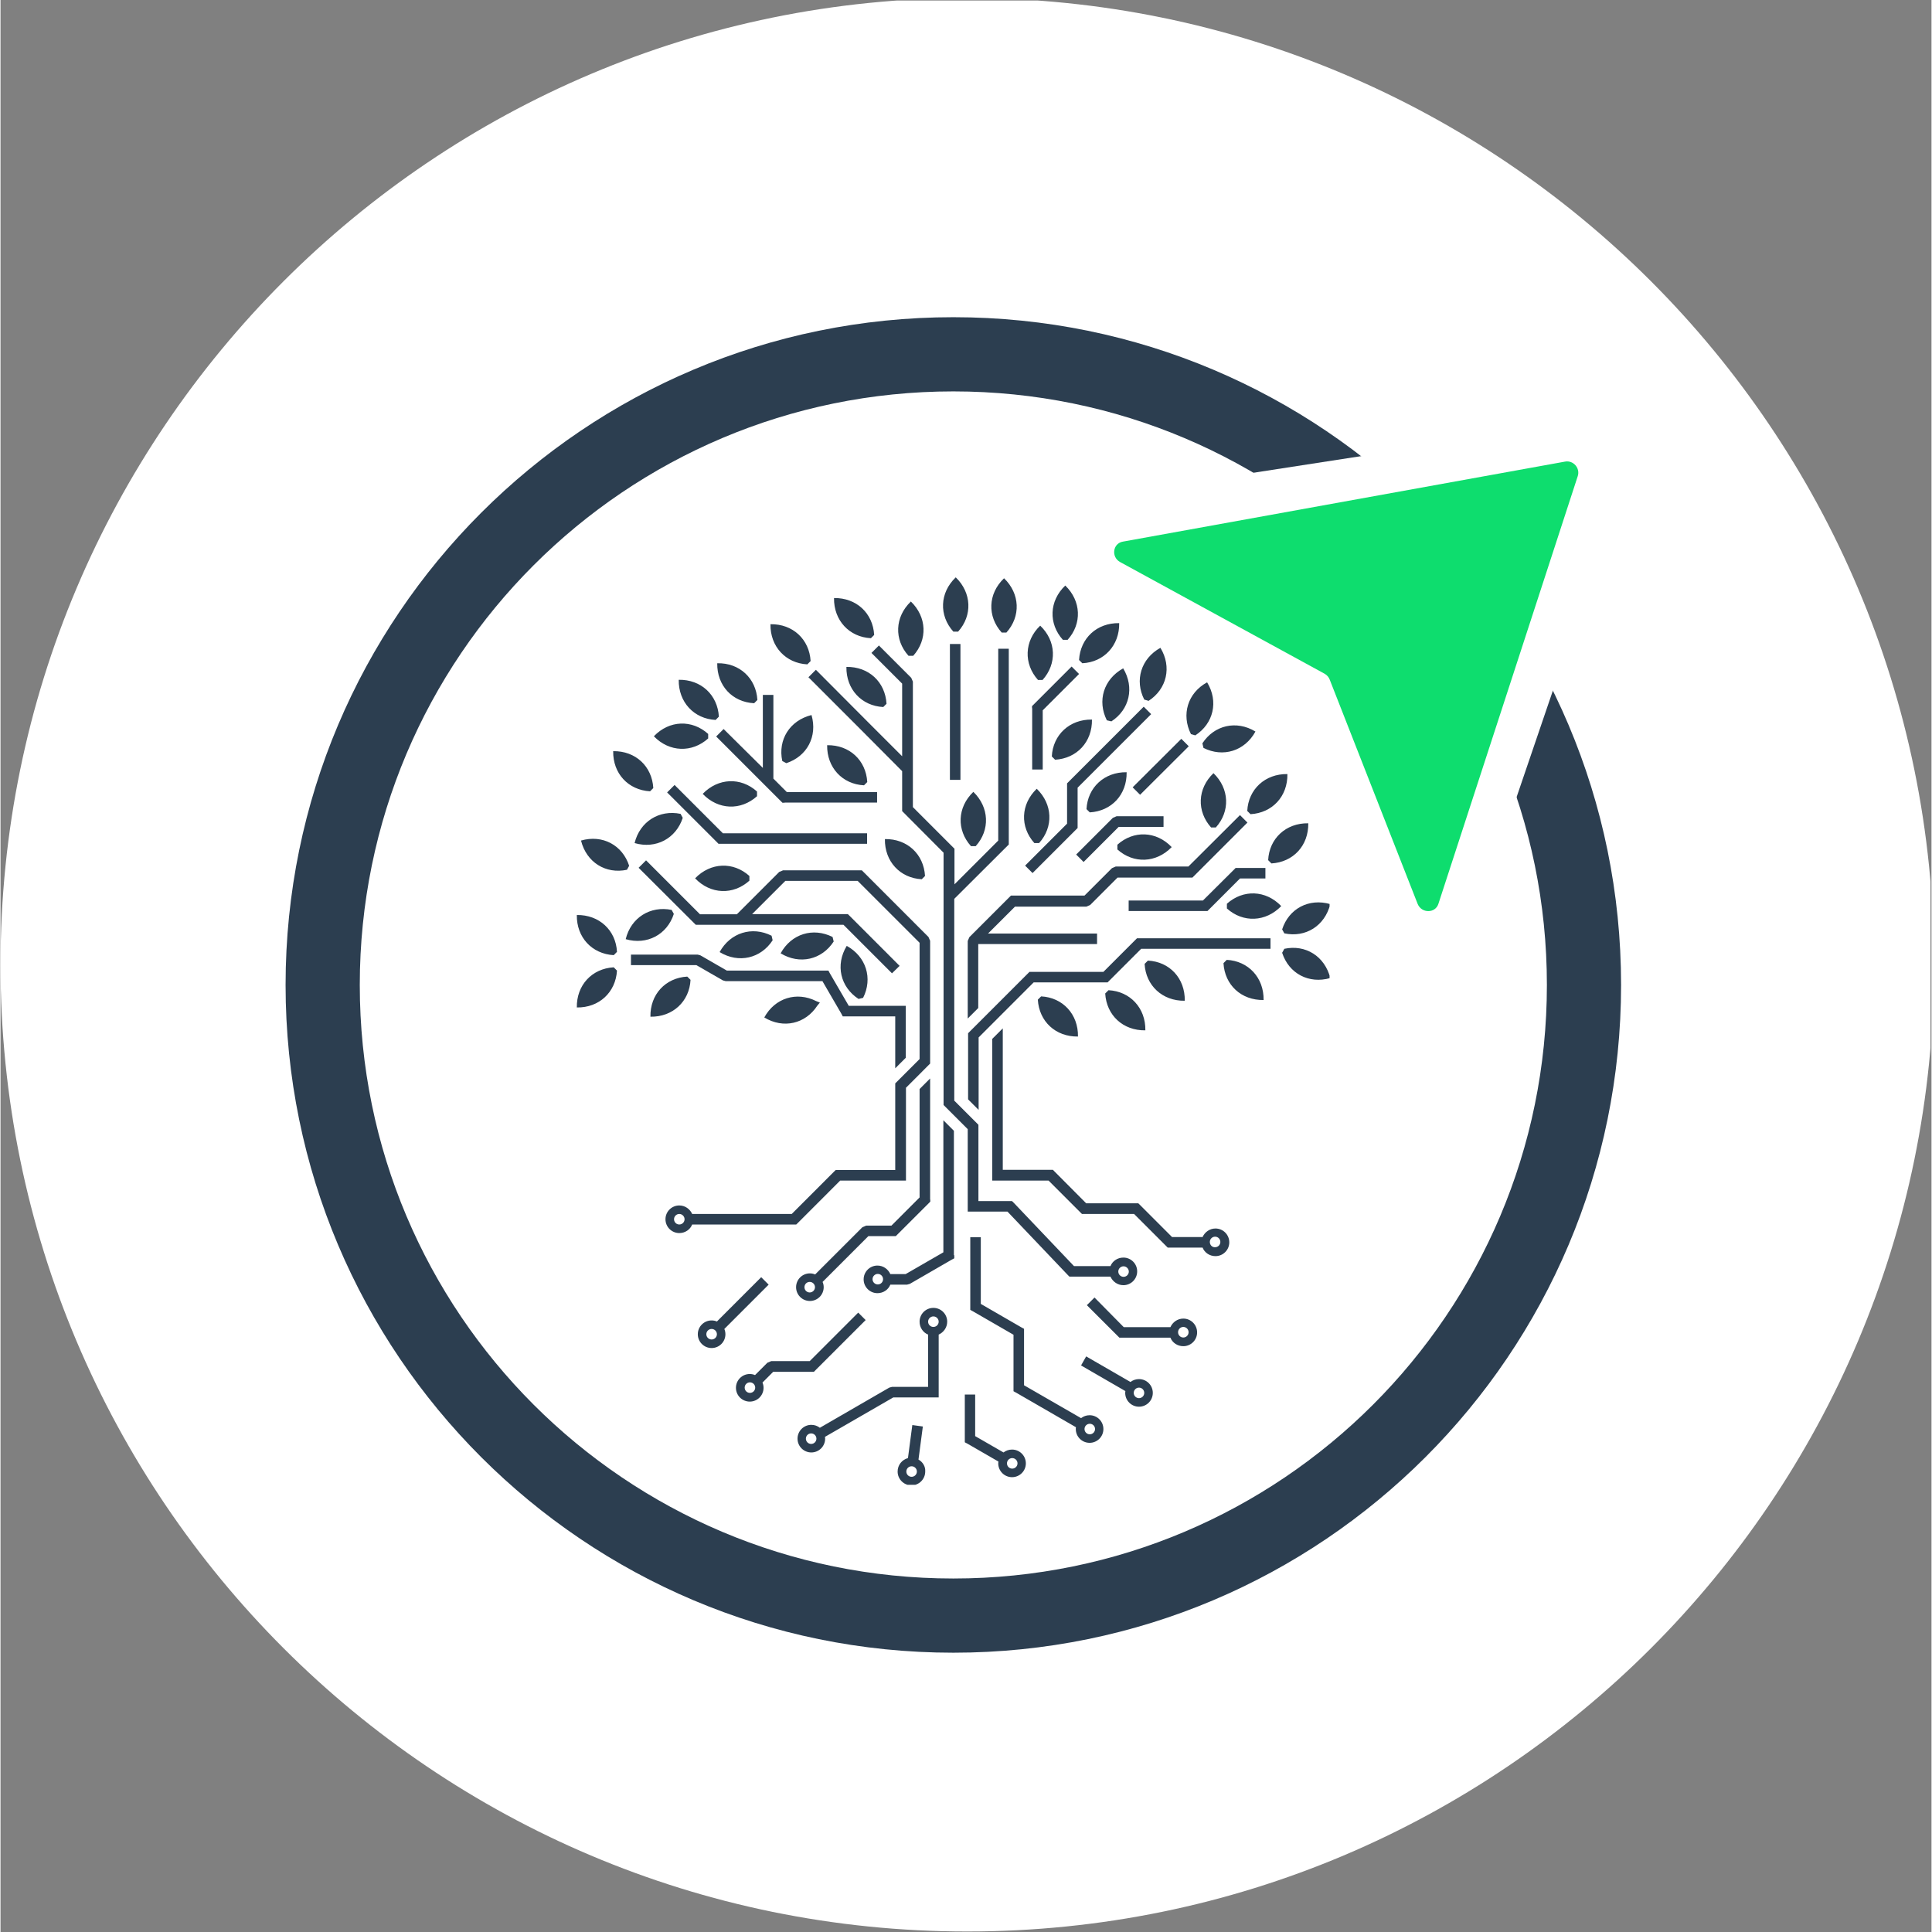
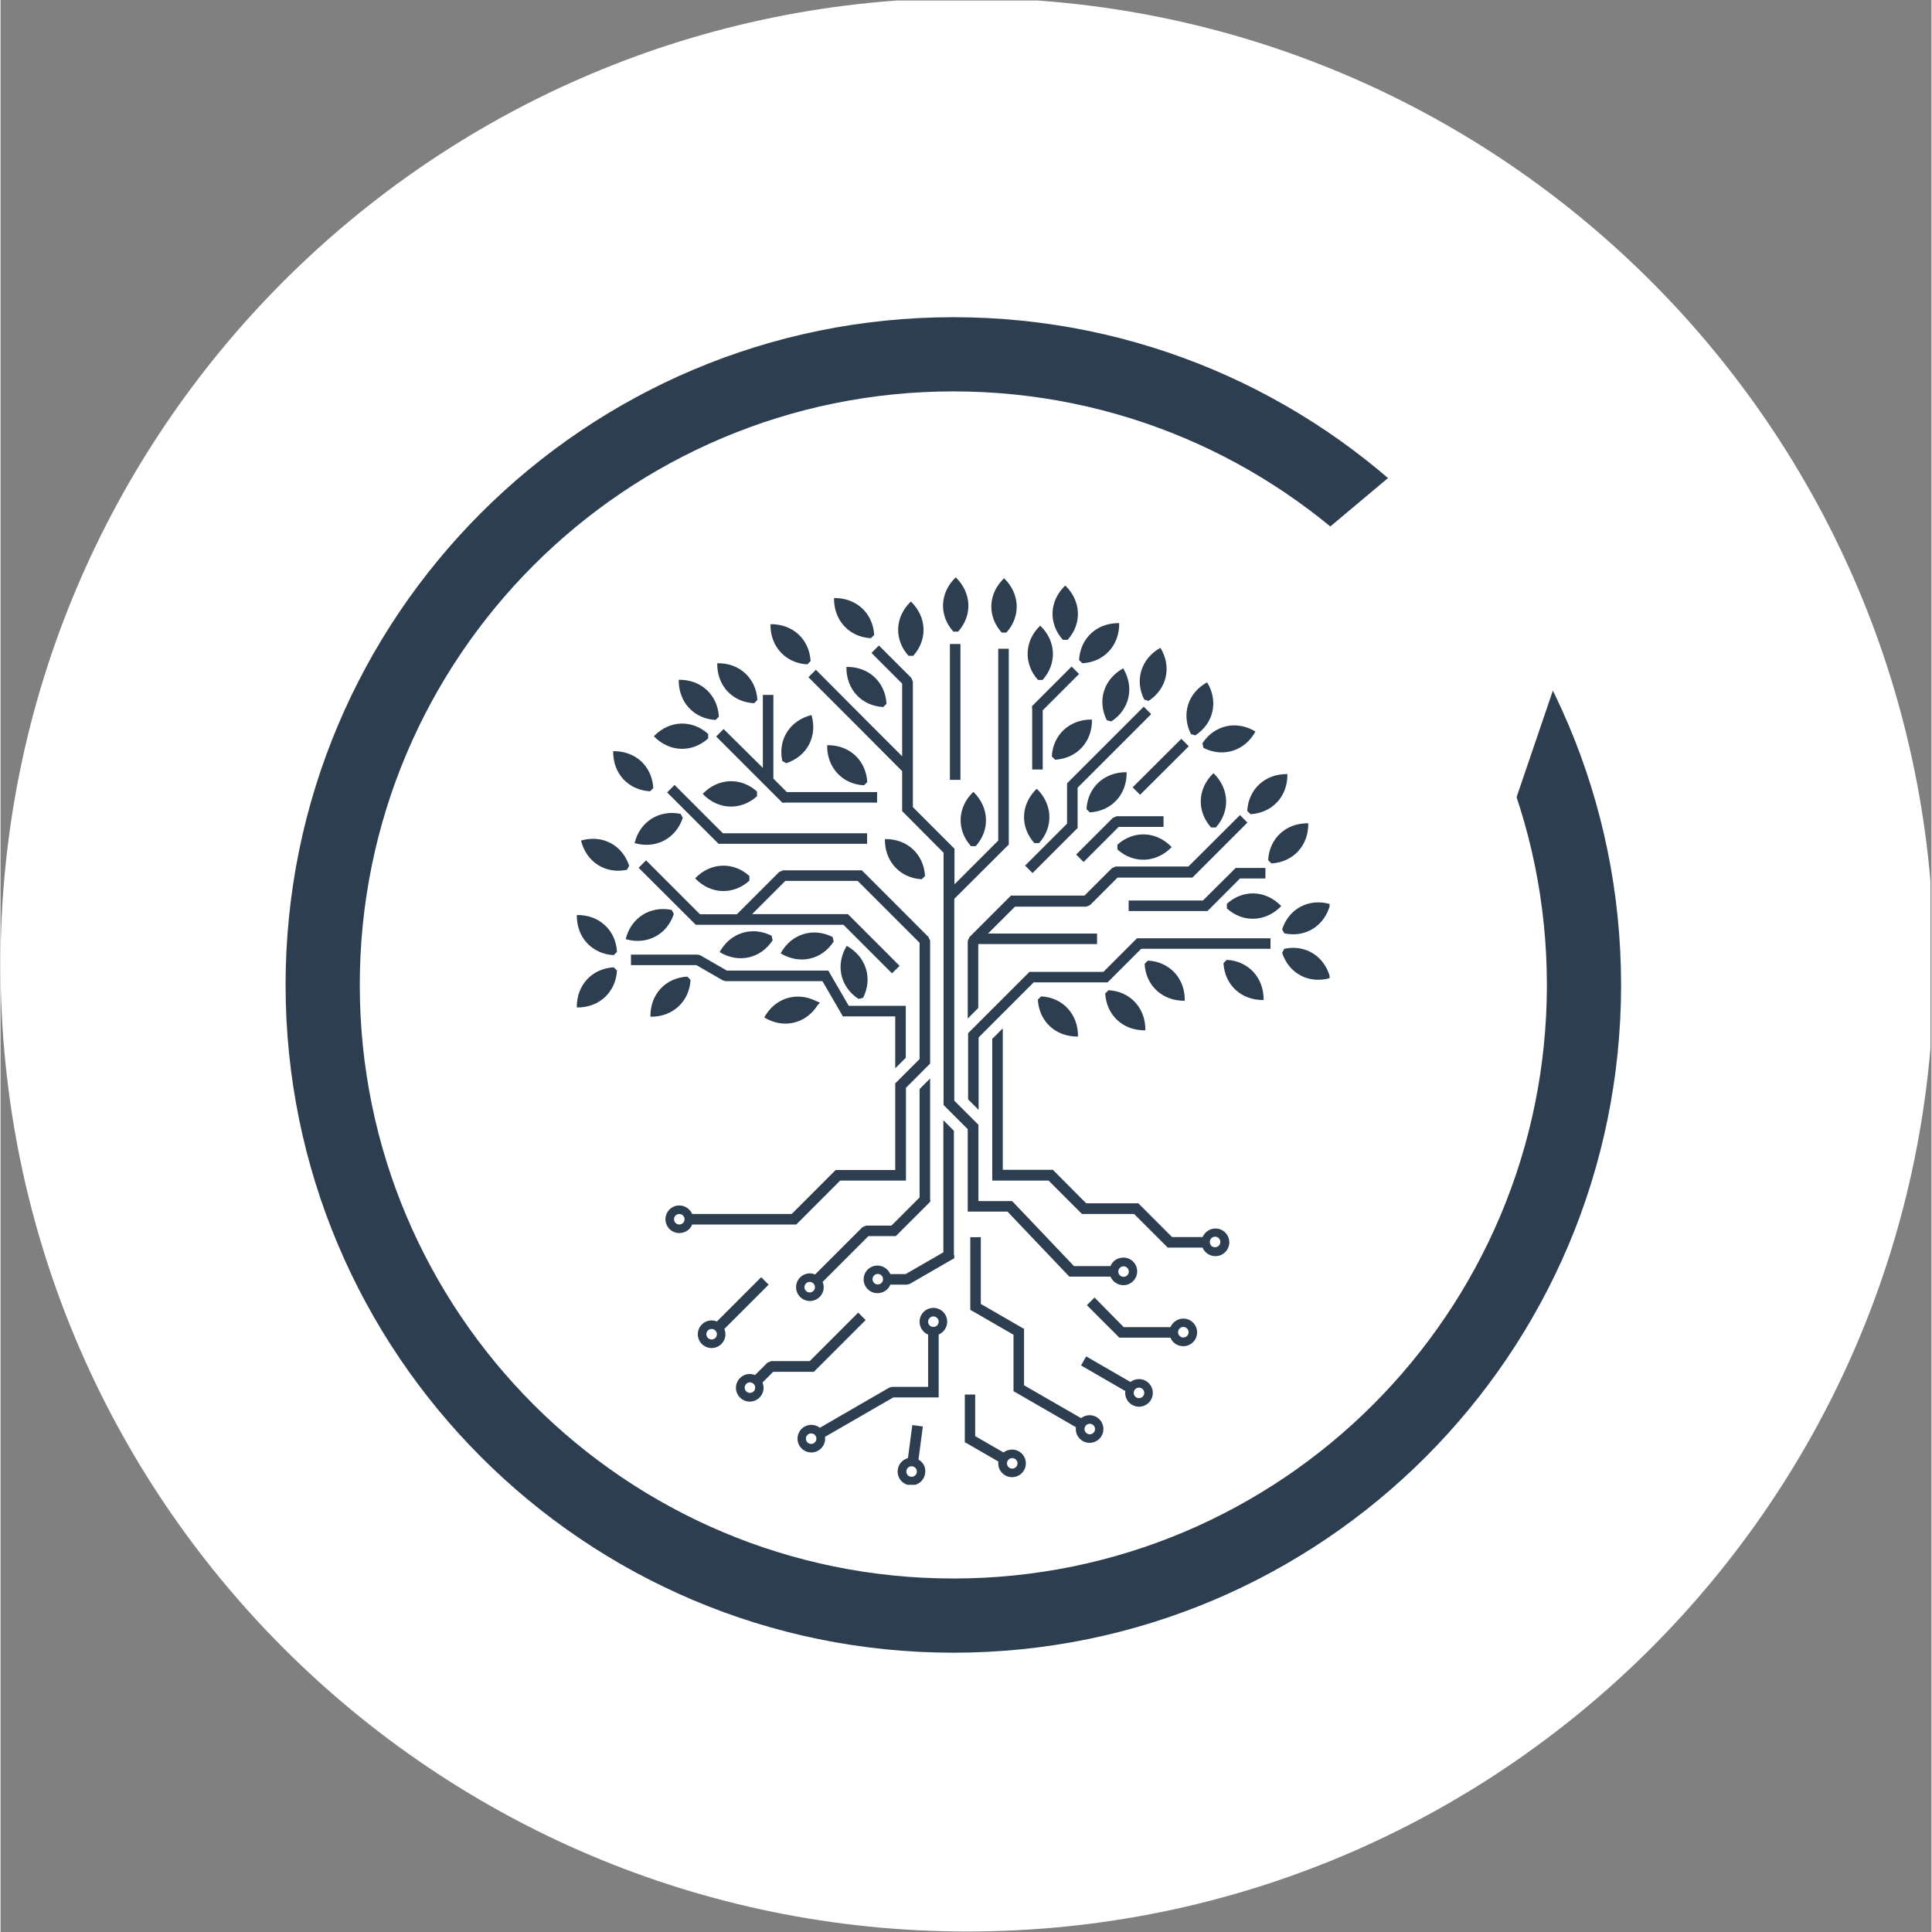
<svg xmlns="http://www.w3.org/2000/svg" width="300" viewBox="0 0 224.88 225" height="300" preserveAspectRatio="xMidYMid meet">
  <rect x="0" y="0" width="224.88" height="225" fill="#808080" stroke="none" />
  <defs>
    <clipPath id="debf920836">
      <path d="M 0 0.059 L 224.762 0.059 L 224.762 224.938 L 0 224.938 Z M 0 0.059 " clip-rule="nonzero" />
    </clipPath>
    <clipPath id="73f41e6a0c">
      <path d="M 112.586 -0.234 C 50.406 -0.234 0 50.172 0 112.352 C 0 174.531 50.406 224.941 112.586 224.941 C 174.77 224.941 225.176 174.531 225.176 112.352 C 225.176 50.172 174.77 -0.234 112.586 -0.234 Z M 112.586 -0.234 " clip-rule="nonzero" />
    </clipPath>
    <clipPath id="1a2f5938d9">
      <path d="M 33.199 36.941 L 189 36.941 L 189 192.859 L 33.199 192.859 Z M 33.199 36.941 " clip-rule="nonzero" />
    </clipPath>
    <clipPath id="4c18448668">
      <path d="M 140 50 L 180 50 L 180 74 L 140 74 Z M 140 50 " clip-rule="nonzero" />
    </clipPath>
    <clipPath id="e08c030ffb">
      <path d="M 176.617 50.316 L 179.406 68.375 L 143.766 73.879 L 140.977 55.82 Z M 176.617 50.316 " clip-rule="nonzero" />
    </clipPath>
    <clipPath id="b61fd05769">
      <path d="M 148 47 L 189 47 L 189 88 L 148 88 Z M 148 47 " clip-rule="nonzero" />
    </clipPath>
    <clipPath id="35bbfbe73e">
      <path d="M 171.254 47.562 L 188.742 68.414 L 165.844 87.621 L 148.355 66.773 Z M 171.254 47.562 " clip-rule="nonzero" />
    </clipPath>
    <clipPath id="ba6422ecba">
      <path d="M 165 67 L 185 67 L 185 99 L 165 99 Z M 165 67 " clip-rule="nonzero" />
    </clipPath>
    <clipPath id="7278589398">
      <path d="M 175.137 67.23 L 184.23 70.328 L 174.59 98.621 L 165.496 95.523 Z M 175.137 67.23 " clip-rule="nonzero" />
    </clipPath>
    <clipPath id="980f7dda3b">
      <path d="M 129 53 L 184 53 L 184 107 L 129 107 Z M 129 53 " clip-rule="nonzero" />
    </clipPath>
    <clipPath id="67c7771b43">
-       <path d="M 128.602 64.09 L 164.75 32.555 L 202.203 75.484 L 166.051 107.02 Z M 128.602 64.09 " clip-rule="nonzero" />
-     </clipPath>
+       </clipPath>
    <clipPath id="b4b046851a">
      <path d="M 128.602 64.09 L 164.75 32.555 L 202.203 75.484 L 166.051 107.02 Z M 128.602 64.09 " clip-rule="nonzero" />
    </clipPath>
    <clipPath id="455133c334">
      <path d="M 73 75 L 148 75 L 148 172.922 L 73 172.922 Z M 73 75 " clip-rule="nonzero" />
    </clipPath>
    <clipPath id="635f7f8fb9">
      <path d="M 67.078 67.227 L 154.781 67.227 L 154.781 121 L 67.078 121 Z M 67.078 67.227 " clip-rule="nonzero" />
    </clipPath>
  </defs>
  <g clip-path="url(#debf920836)">
    <g clip-path="url(#73f41e6a0c)">
      <path fill="#ffffff" d="M 0 -0.234 L 225.176 -0.234 L 225.176 224.941 L 0 224.941 Z M 0 -0.234 " fill-opacity="1" fill-rule="nonzero" />
    </g>
  </g>
  <g clip-path="url(#1a2f5938d9)">
    <path fill="#2c3e50" d="M 110.965 36.941 C 132.441 36.941 151.879 45.645 165.953 59.719 C 180.027 73.793 188.73 93.234 188.73 114.707 C 188.73 136.18 180.027 155.621 165.953 169.695 C 151.879 183.77 132.441 192.473 110.965 192.473 C 89.492 192.473 70.051 183.77 55.977 169.695 C 41.902 155.621 33.199 136.18 33.199 114.707 C 33.199 93.234 41.902 73.793 55.977 59.719 C 70.051 45.645 89.492 36.941 110.965 36.941 Z M 159.844 65.828 C 147.336 53.32 130.055 45.582 110.965 45.582 C 91.879 45.582 74.594 53.32 62.086 65.828 C 49.578 78.336 41.84 95.617 41.84 114.707 C 41.84 133.793 49.578 151.078 62.086 163.586 C 74.594 176.094 91.879 183.832 110.965 183.832 C 130.055 183.832 147.336 176.094 159.844 163.586 C 172.355 151.078 180.09 133.793 180.09 114.707 C 180.09 95.617 172.355 78.336 159.844 65.828 " fill-opacity="1" fill-rule="nonzero" />
  </g>
  <g clip-path="url(#4c18448668)">
    <g clip-path="url(#e08c030ffb)">
-       <path fill="#ffffff" d="M 176.617 50.316 L 179.406 68.375 L 143.781 73.875 L 140.992 55.816 Z M 176.617 50.316 " fill-opacity="1" fill-rule="nonzero" />
-     </g>
+       </g>
  </g>
  <g clip-path="url(#b61fd05769)">
    <g clip-path="url(#35bbfbe73e)">
      <path fill="#ffffff" d="M 171.254 47.562 L 188.742 68.414 L 165.859 87.609 L 148.371 66.762 Z M 171.254 47.562 " fill-opacity="1" fill-rule="nonzero" />
    </g>
  </g>
  <g clip-path="url(#ba6422ecba)">
    <g clip-path="url(#7278589398)">
      <path fill="#ffffff" d="M 175.137 67.23 L 184.23 70.328 L 174.594 98.605 L 165.5 95.504 Z M 175.137 67.23 " fill-opacity="1" fill-rule="nonzero" />
    </g>
  </g>
  <g clip-path="url(#980f7dda3b)">
    <g clip-path="url(#67c7771b43)">
      <g clip-path="url(#b4b046851a)">
        <path fill="#0edd6e" d="M 165.039 105.27 L 154.797 79.148 C 154.684 78.855 154.473 78.613 154.199 78.461 L 130.391 65.457 C 129.32 64.871 129.531 63.285 130.707 63.078 L 182.207 53.758 C 183.168 53.578 183.988 54.52 183.684 55.449 L 167.453 105.27 C 167.09 106.383 165.496 106.391 165.039 105.27 " fill-opacity="1" fill-rule="nonzero" />
      </g>
    </g>
  </g>
  <g clip-path="url(#455133c334)">
    <path fill="#2c3e50" d="M 126.516 152 L 130.113 155.594 L 130.305 155.785 L 136.246 155.785 C 136.48 156.379 137.07 156.777 137.75 156.777 C 138.637 156.777 139.355 156.059 139.355 155.172 C 139.355 154.281 138.637 153.562 137.75 153.562 C 137.07 153.562 136.5 153.988 136.246 154.559 L 130.812 154.559 L 127.406 151.109 Z M 108.262 139.707 L 108.262 125.598 L 107.035 126.828 L 107.035 139.453 L 103.758 142.734 L 100.816 142.734 L 100.371 142.926 L 94.871 148.422 C 94.68 148.34 94.469 148.297 94.258 148.297 C 93.371 148.297 92.652 149.016 92.652 149.906 C 92.652 150.793 93.371 151.512 94.258 151.512 C 95.148 151.512 95.867 150.793 95.867 149.906 C 95.867 149.691 95.824 149.48 95.738 149.293 L 101.07 143.961 L 104.266 143.961 L 104.453 143.77 L 108.094 140.133 L 108.281 139.941 L 108.281 139.707 Z M 94.238 149.289 C 94.574 149.289 94.852 149.566 94.852 149.906 C 94.852 150.242 94.574 150.52 94.238 150.52 C 93.898 150.52 93.625 150.242 93.625 149.906 C 93.625 149.566 93.898 149.289 94.238 149.289 Z M 116.723 136.262 L 116.723 119.762 L 115.496 120.988 L 115.496 137.488 L 122.055 137.488 L 125.945 141.379 L 132.016 141.379 L 135.93 145.293 L 139.992 145.293 C 140.223 145.887 140.816 146.289 141.492 146.289 C 142.383 146.289 143.102 145.566 143.102 144.68 C 143.102 143.793 142.383 143.07 141.492 143.07 C 140.816 143.07 140.246 143.496 139.992 144.066 L 136.438 144.066 L 132.695 140.32 L 132.504 140.133 L 126.434 140.133 L 122.75 136.43 L 122.562 136.238 L 116.723 136.238 Z M 140.836 144.637 C 140.836 144.301 141.113 144.023 141.449 144.023 C 141.789 144.023 142.062 144.301 142.062 144.637 C 142.062 144.977 141.789 145.25 141.449 145.25 C 141.113 145.273 140.836 144.996 140.836 144.637 Z M 141.176 109.27 L 147.902 109.27 L 147.902 110.496 L 132.84 110.496 L 129.117 114.219 L 128.93 114.41 L 120.32 114.41 L 119.746 114.98 L 116.723 118.004 L 115.496 119.234 L 113.91 120.82 L 113.91 129.258 L 112.684 128.031 L 112.684 120.332 L 113.02 119.992 L 113.91 119.105 L 119.832 113.184 L 128.441 113.184 L 132.355 109.27 Z M 140.035 104.871 L 131.383 104.871 L 131.383 106.098 L 140.562 106.098 L 140.754 105.906 L 144.348 102.309 L 147.309 102.309 L 147.309 101.082 L 143.84 101.082 L 143.652 101.273 Z M 138.34 100.914 L 129.879 100.914 L 129.438 101.105 L 126.242 104.297 L 117.676 104.297 L 113.297 108.676 L 113.273 108.676 L 113.273 108.699 L 112.832 109.141 L 112.641 109.586 L 112.641 118.617 L 112.98 118.281 L 113.867 117.391 L 113.867 109.945 L 127.703 109.945 L 127.703 108.719 L 115.008 108.719 L 118.141 105.59 L 126.453 105.59 L 126.898 105.398 L 130.09 102.203 L 138.809 102.203 L 145.215 95.797 L 144.348 94.926 Z M 135.445 95.074 L 135.445 96.301 L 130.219 96.301 L 126.137 100.387 L 125.27 99.52 L 129.543 95.246 L 129.984 95.055 L 135.445 95.055 Z M 137.516 86.043 L 131.848 91.691 L 132.715 92.559 L 138.383 86.91 Z M 133.137 82.301 L 134.004 83.168 L 125.438 91.734 L 125.438 96.43 L 120.191 101.676 L 119.324 100.809 L 124.211 95.922 L 124.211 91.227 Z M 120.148 82.469 L 120.148 89.617 L 121.375 89.617 L 121.375 82.723 L 125.605 78.492 L 124.738 77.625 L 120.32 82.047 L 120.129 82.234 L 120.129 82.469 Z M 110.566 75 L 110.566 90.824 L 111.793 90.824 L 111.793 75 Z M 105.195 94.652 L 105.004 94.461 L 105.004 89.809 L 100.098 84.879 L 94.09 78.871 L 94.957 78.004 L 100.965 84.035 L 105.004 88.074 L 105.004 79.613 L 101.43 76.039 L 102.297 75.172 L 106.062 78.938 L 106.254 79.379 L 106.254 93.996 L 110.906 98.652 L 111.098 98.84 L 111.098 102.988 L 116.195 97.891 L 116.195 75.551 L 117.422 75.551 L 117.422 98.355 L 117.23 98.543 L 111.074 104.68 L 111.074 128.18 L 113.887 130.992 L 113.887 139.879 L 117.801 139.879 L 117.992 140.066 L 125.016 147.449 L 129.266 147.449 C 129.5 146.859 130.09 146.457 130.77 146.457 C 131.656 146.457 132.375 147.176 132.375 148.062 C 132.375 148.953 131.656 149.672 130.77 149.672 C 130.09 149.672 129.52 149.25 129.266 148.676 L 124.484 148.676 L 124.297 148.488 L 117.273 141.105 L 112.641 141.105 L 112.641 131.5 L 109.828 128.688 L 109.828 99.305 Z M 130.789 147.473 C 130.453 147.473 130.176 147.746 130.176 148.086 C 130.176 148.422 130.453 148.699 130.789 148.699 C 131.129 148.699 131.402 148.422 131.402 148.086 C 131.402 147.77 131.129 147.473 130.789 147.473 Z M 100.922 97.043 L 84.125 97.043 L 78.5 91.418 L 77.633 92.285 L 83.43 98.078 L 83.617 98.27 L 100.922 98.27 Z M 91.316 93.469 L 102.086 93.469 L 102.086 92.242 L 91.57 92.242 L 90.008 90.676 L 90.008 80.926 L 88.781 80.926 L 88.781 81.855 C 88.781 81.898 88.781 81.918 88.781 81.961 L 88.781 89.43 L 84.211 84.902 L 83.344 85.77 L 91.062 93.488 L 91.316 93.488 Z M 103.82 113.352 L 98.172 107.703 L 80.973 107.703 L 80.785 107.516 L 74.312 101.062 L 75.18 100.195 L 81.461 106.477 L 85.754 106.477 L 90.684 101.547 L 91.129 101.359 L 100.309 101.359 L 100.5 101.547 L 108.07 109.121 L 108.262 109.566 L 108.262 123.863 L 107.035 125.094 L 105.449 126.68 L 105.449 137.488 L 97.789 137.488 L 92.863 142.418 L 92.672 142.605 L 80.551 142.605 C 80.32 143.199 79.727 143.602 79.051 143.602 C 78.16 143.602 77.441 142.883 77.441 141.992 C 77.441 141.105 78.16 140.387 79.051 140.387 C 79.727 140.387 80.297 140.809 80.551 141.379 L 92.145 141.379 L 97.07 136.449 L 97.262 136.262 L 104.199 136.262 L 104.199 126.172 L 107.035 123.336 L 107.035 109.797 L 99.82 102.586 L 91.402 102.586 L 87.531 106.457 L 98.68 106.457 L 98.871 106.645 L 104.707 112.484 Z M 79.051 141.379 C 78.711 141.379 78.438 141.656 78.438 141.992 C 78.438 142.332 78.711 142.605 79.051 142.605 C 79.387 142.605 79.664 142.332 79.664 141.992 C 79.664 141.656 79.387 141.379 79.051 141.379 Z M 104.199 118.367 L 104.199 124.414 L 105.426 123.188 L 105.426 117.137 L 98.785 117.137 L 96.586 113.352 L 96.414 113.035 L 84.59 113.035 L 81.504 111.258 L 81.188 111.172 L 73.422 111.172 L 73.422 112.398 L 81.039 112.398 L 84.125 114.176 L 84.445 114.262 L 95.719 114.262 L 97.918 118.047 L 98.086 118.367 Z M 125.84 159.02 L 131 162.004 C 131 162.066 130.98 162.152 130.98 162.215 C 130.98 163.105 131.699 163.824 132.586 163.824 C 133.477 163.824 134.195 163.105 134.195 162.215 C 134.195 161.328 133.477 160.609 132.586 160.609 C 132.207 160.609 131.867 160.734 131.594 160.945 L 126.434 157.965 Z M 131.973 162.215 C 131.973 161.879 132.25 161.602 132.586 161.602 C 132.926 161.602 133.199 161.879 133.199 162.215 C 133.199 162.555 132.926 162.828 132.586 162.828 C 132.25 162.828 131.973 162.555 131.973 162.215 Z M 106.906 169.98 L 107.414 166.129 L 106.188 165.961 L 105.68 169.809 C 104.984 170 104.477 170.613 104.477 171.375 C 104.477 172.262 105.195 172.984 106.082 172.984 C 106.973 172.984 107.691 172.262 107.691 171.375 C 107.734 170.781 107.395 170.254 106.906 169.98 Z M 106.105 170.762 C 106.441 170.762 106.719 171.035 106.719 171.375 C 106.719 171.715 106.441 171.988 106.105 171.988 C 105.766 171.988 105.492 171.715 105.492 171.375 C 105.492 171.035 105.766 170.762 106.105 170.762 Z M 113.527 162.406 L 112.301 162.406 L 112.301 167.969 L 112.621 168.137 L 116.215 170.211 C 116.215 170.273 116.195 170.359 116.195 170.422 C 116.195 171.312 116.914 172.031 117.801 172.031 C 118.691 172.031 119.41 171.312 119.41 170.422 C 119.41 169.535 118.691 168.816 117.801 168.816 C 117.422 168.816 117.082 168.941 116.809 169.152 L 113.508 167.25 L 113.508 162.406 Z M 117.824 169.809 C 118.16 169.809 118.438 170.086 118.438 170.422 C 118.438 170.762 118.16 171.035 117.824 171.035 C 117.484 171.035 117.211 170.762 117.211 170.422 C 117.211 170.086 117.484 169.809 117.824 169.809 Z M 112.938 144.086 L 114.164 144.086 L 114.164 151.852 L 118.879 154.578 L 119.199 154.75 L 119.199 161.328 L 125.84 165.156 C 126.113 164.945 126.453 164.816 126.836 164.816 C 127.723 164.816 128.441 165.535 128.441 166.426 C 128.441 167.312 127.723 168.031 126.836 168.031 C 125.945 168.031 125.227 167.312 125.227 166.426 C 125.227 166.363 125.227 166.277 125.246 166.215 L 118.289 162.195 L 117.973 162.023 L 117.973 155.445 L 113.254 152.719 L 112.938 152.547 Z M 126.855 165.812 C 126.516 165.812 126.242 166.086 126.242 166.426 C 126.242 166.762 126.516 167.039 126.855 167.039 C 127.195 167.039 127.469 166.762 127.469 166.426 C 127.469 166.086 127.195 165.812 126.855 165.812 Z M 103.504 161.602 L 103.82 161.516 L 108.027 161.516 L 108.027 155.426 C 107.438 155.191 107.035 154.602 107.035 153.922 C 107.035 153.035 107.754 152.316 108.641 152.316 C 109.531 152.316 110.25 153.035 110.25 153.922 C 110.25 154.602 109.828 155.172 109.258 155.426 L 109.258 162.746 L 103.969 162.746 L 96.016 167.336 C 96.016 167.398 96.035 167.484 96.035 167.547 C 96.035 168.434 95.316 169.152 94.426 169.152 C 93.539 169.152 92.82 168.434 92.82 167.547 C 92.82 166.656 93.539 165.938 94.426 165.938 C 94.809 165.938 95.148 166.066 95.422 166.277 Z M 108.641 154.535 C 108.98 154.535 109.258 154.262 109.258 153.922 C 109.258 153.586 108.98 153.309 108.641 153.309 C 108.305 153.309 108.027 153.586 108.027 153.922 C 108.027 154.262 108.305 154.535 108.641 154.535 Z M 94.406 166.934 C 94.066 166.934 93.793 167.207 93.793 167.547 C 93.793 167.883 94.066 168.16 94.406 168.16 C 94.746 168.16 95.02 167.883 95.02 167.547 C 95.02 167.207 94.746 166.934 94.406 166.934 Z M 94.238 158.516 L 89.754 158.516 L 89.309 158.703 L 87.871 160.141 C 87.68 160.059 87.469 160.016 87.258 160.016 C 86.367 160.016 85.648 160.734 85.648 161.625 C 85.648 162.512 86.367 163.23 87.258 163.23 C 88.145 163.23 88.863 162.512 88.863 161.625 C 88.863 161.41 88.82 161.199 88.738 161.012 L 89.984 159.762 L 94.723 159.762 L 94.914 159.57 L 100.754 153.734 L 99.887 152.867 Z M 87.277 160.988 C 87.617 160.988 87.891 161.262 87.891 161.602 C 87.891 161.941 87.617 162.215 87.277 162.215 C 86.938 162.215 86.664 161.941 86.664 161.602 C 86.664 161.262 86.938 160.988 87.277 160.988 Z M 88.59 148.742 L 89.457 149.609 L 84.297 154.77 C 84.379 154.961 84.422 155.172 84.422 155.383 C 84.422 156.273 83.703 156.992 82.816 156.992 C 81.926 156.992 81.207 156.273 81.207 155.383 C 81.207 154.496 81.926 153.777 82.816 153.777 C 83.027 153.777 83.238 153.816 83.43 153.902 Z M 82.816 154.77 C 82.477 154.77 82.199 155.043 82.199 155.383 C 82.199 155.723 82.477 155.996 82.816 155.996 C 83.152 155.996 83.43 155.723 83.43 155.383 C 83.43 155.043 83.152 154.77 82.816 154.77 Z M 111.074 146.18 L 111.074 146.543 L 110.758 146.711 L 105.891 149.523 L 105.574 149.609 L 103.629 149.609 C 103.398 150.199 102.805 150.602 102.129 150.602 C 101.238 150.602 100.52 149.883 100.52 148.996 C 100.52 148.105 101.238 147.387 102.129 147.387 C 102.805 147.387 103.375 147.809 103.629 148.383 L 105.406 148.383 L 109.805 145.844 L 109.805 130.465 L 111.031 131.691 L 111.031 146.18 Z M 102.168 148.359 C 102.508 148.359 102.781 148.637 102.781 148.973 C 102.781 149.312 102.508 149.586 102.168 149.586 C 101.832 149.586 101.555 149.312 101.555 148.973 C 101.555 148.637 101.832 148.359 102.168 148.359 Z M 137.137 155.152 C 137.137 154.812 137.41 154.535 137.75 154.535 C 138.086 154.535 138.363 154.812 138.363 155.152 C 138.363 155.488 138.086 155.766 137.75 155.766 C 137.41 155.766 137.137 155.488 137.137 155.152 Z M 137.137 155.152 " fill-opacity="1" fill-rule="evenodd" />
  </g>
  <g clip-path="url(#635f7f8fb9)">
    <path fill="#2c3e50" d="M 110.969 73.562 C 109.277 71.68 109.363 69.035 111.246 67.238 C 113.105 69.035 113.211 71.68 111.52 73.562 Z M 139.969 86.57 C 141.344 84.457 143.926 83.844 146.148 85.195 C 144.898 87.48 142.359 88.242 140.098 87.102 Z M 128.844 83.887 C 127.703 81.621 128.461 79.105 130.746 77.836 C 132.078 80.059 131.488 82.637 129.371 84.012 Z M 123.723 74.516 C 122.031 72.633 122.117 69.988 124 68.191 C 125.859 69.988 125.969 72.633 124.273 74.516 Z M 83.281 83.844 C 80.762 83.715 78.945 81.77 78.984 79.168 C 81.586 79.125 83.512 80.926 83.66 83.461 Z M 99.926 116.336 C 97.812 114.961 97.199 112.379 98.551 110.156 C 100.816 111.406 101.598 113.945 100.457 116.207 Z M 89.922 109.504 C 88.547 111.617 85.965 112.23 83.746 110.879 C 84.992 108.613 87.531 107.832 89.797 108.973 Z M 97.031 109.648 C 95.656 111.766 93.074 112.379 90.852 111.023 C 92.102 108.742 94.641 107.98 96.902 109.121 Z M 71.793 110.855 C 71.668 108.34 69.723 106.52 67.117 106.562 C 67.078 109.164 68.875 111.09 71.414 111.238 Z M 149.512 108.699 C 151.984 109.227 154.227 107.832 154.863 105.293 C 152.367 104.574 150.039 105.82 149.258 108.234 Z M 130.07 98.375 C 131.953 96.684 134.598 96.77 136.395 98.652 C 134.598 100.512 131.953 100.617 130.07 98.926 Z M 95.125 117.117 C 93.75 119.234 91.172 119.848 88.949 118.492 C 90.195 116.207 92.734 115.445 95 116.59 L 95.422 116.758 Z M 80.359 114.113 C 80.234 116.629 78.289 118.449 75.688 118.406 C 75.645 115.805 77.441 113.879 79.98 113.734 Z M 71.793 113.035 C 71.645 115.551 69.723 117.371 67.117 117.328 C 67.078 114.727 68.875 112.801 71.414 112.652 Z M 78.414 106.434 C 77.633 108.848 75.285 110.094 72.809 109.375 C 73.422 106.859 75.688 105.461 78.16 105.969 Z M 72.957 101.293 C 70.48 101.824 68.238 100.426 67.605 97.891 C 70.102 97.168 72.43 98.418 73.211 100.828 Z M 87.215 102.562 C 85.332 104.258 82.688 104.172 80.891 102.289 C 82.688 100.426 85.332 100.32 87.215 102.016 Z M 79.453 95.246 C 78.668 97.656 76.32 98.906 73.844 98.184 C 74.461 95.668 76.723 94.273 79.199 94.781 Z M 75.645 92.156 C 73.105 92.008 71.309 90.082 71.352 87.48 C 73.953 87.441 75.875 89.238 76.023 91.777 Z M 91.043 88.625 C 90.516 86.148 91.91 83.906 94.449 83.273 C 95.168 85.77 93.922 88.094 91.508 88.879 Z M 88.102 92.727 C 86.219 94.422 83.574 94.336 81.777 92.453 C 83.574 90.59 86.219 90.484 88.102 92.18 Z M 82.414 86 L 82.414 85.473 C 80.531 83.781 77.887 83.863 76.09 85.746 C 77.887 87.609 80.531 87.691 82.414 86 Z M 87.766 81.898 L 88.145 81.516 C 87.996 79 86.07 77.18 83.469 77.242 C 83.43 79.844 85.227 81.77 87.766 81.898 Z M 93.961 77.371 C 91.445 77.242 89.625 75.297 89.668 72.695 C 92.27 72.652 94.195 74.453 94.344 76.988 Z M 101.367 74.324 C 98.848 74.199 97.031 72.25 97.07 69.648 C 99.672 69.609 101.598 71.406 101.746 73.945 Z M 105.746 76.375 C 104.051 74.492 104.137 71.852 106.02 70.051 C 107.883 71.852 107.988 74.492 106.293 76.375 Z M 102.805 82.34 C 100.285 82.215 98.469 80.27 98.512 77.668 C 101.113 77.625 103.035 79.422 103.184 81.961 Z M 107.289 102.395 C 104.77 102.27 102.953 100.32 102.996 97.719 C 105.598 97.676 107.52 99.477 107.668 102.016 Z M 100.562 91.457 C 98.043 91.332 96.227 89.387 96.27 86.785 C 98.871 86.742 100.793 88.539 100.941 91.078 Z M 113.02 98.543 C 111.328 96.664 111.414 94.02 113.297 92.219 C 115.156 94.02 115.262 96.664 113.57 98.543 Z M 121.188 116.039 C 123.703 116.164 125.523 118.113 125.48 120.715 C 122.879 120.754 120.953 118.957 120.805 116.418 Z M 129.035 115.32 C 131.551 115.445 133.371 117.391 133.328 119.992 C 130.727 120.035 128.801 118.238 128.652 115.699 Z M 142.805 111.785 C 145.32 111.914 147.141 113.859 147.098 116.461 C 144.496 116.504 142.57 114.707 142.426 112.168 Z M 133.625 111.871 L 133.242 112.254 C 133.371 114.77 135.316 116.59 137.918 116.547 C 137.961 113.945 136.164 112 133.625 111.871 Z M 149.512 110.496 C 151.984 109.969 154.227 111.363 154.863 113.902 C 152.367 114.621 150.039 113.375 149.258 110.961 Z M 142.824 105.25 C 144.707 103.559 147.352 103.645 149.152 105.523 C 147.352 107.387 144.707 107.492 142.824 105.801 Z M 147.629 100.172 C 147.754 97.656 149.699 95.836 152.301 95.879 C 152.344 98.48 150.547 100.406 148.008 100.555 Z M 145.195 94.441 C 145.32 91.926 147.27 90.105 149.871 90.148 C 149.91 92.75 148.113 94.672 145.574 94.82 Z M 133.199 81.473 L 133.707 81.621 C 135.824 80.246 136.438 77.668 135.082 75.445 C 132.82 76.695 132.059 79.23 133.199 81.473 Z M 138.637 85.492 L 139.145 85.641 C 141.262 84.266 141.875 81.688 140.52 79.465 C 138.258 80.691 137.496 83.23 138.637 85.492 Z M 140.984 96.367 C 139.293 94.484 139.379 91.84 141.262 90.043 C 143.121 91.84 143.227 94.484 141.535 96.367 Z M 126.473 94.23 C 126.602 91.711 128.547 89.895 131.148 89.934 C 131.191 92.539 129.395 94.461 126.855 94.609 Z M 120.402 98.184 C 118.711 96.301 118.797 93.66 120.68 91.859 C 122.539 93.66 122.645 96.301 120.953 98.184 Z M 122.434 88.094 C 122.562 85.578 124.508 83.758 127.109 83.801 C 127.152 86.402 125.352 88.328 122.816 88.477 Z M 125.605 76.863 L 125.988 77.242 C 128.504 77.117 130.324 75.172 130.281 72.57 C 127.68 72.527 125.754 74.324 125.605 76.863 Z M 120.828 79.191 L 121.355 79.191 C 123.047 77.309 122.965 74.664 121.082 72.863 C 119.219 74.641 119.133 77.309 120.828 79.191 Z M 116.598 73.668 C 114.902 71.785 114.988 69.141 116.871 67.344 C 118.734 69.141 118.84 71.785 117.145 73.668 Z M 116.598 73.668 " fill-opacity="1" fill-rule="evenodd" />
  </g>
</svg>